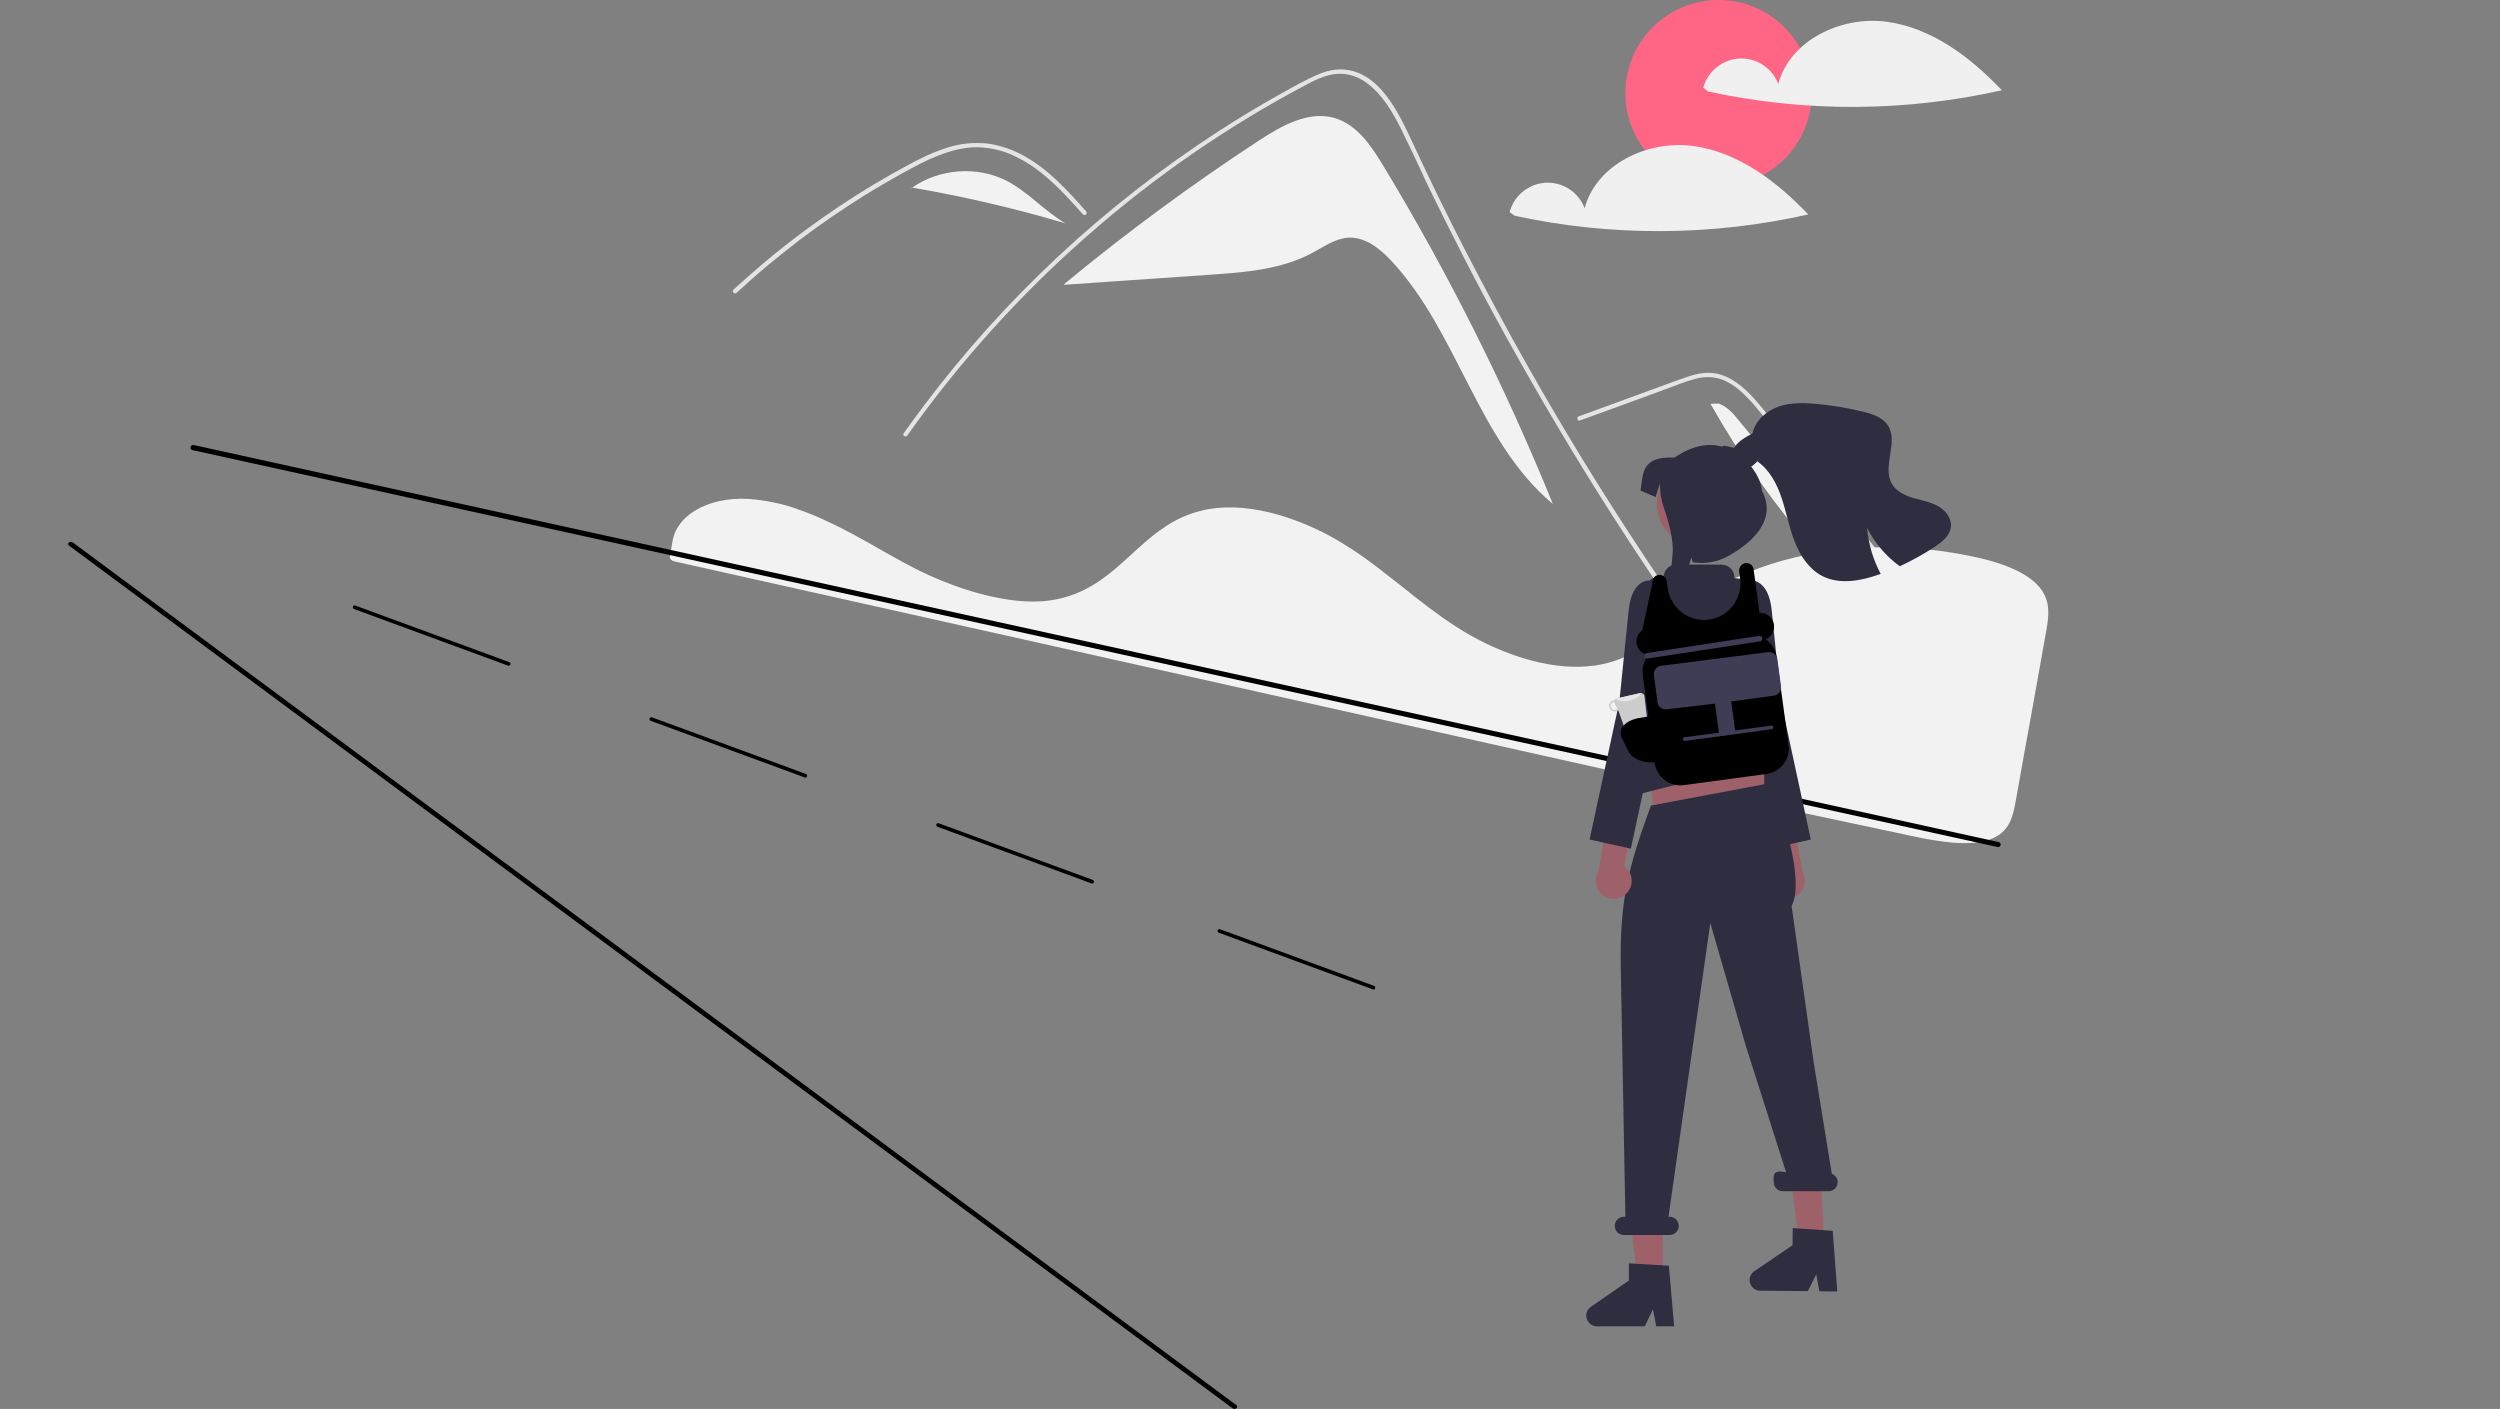
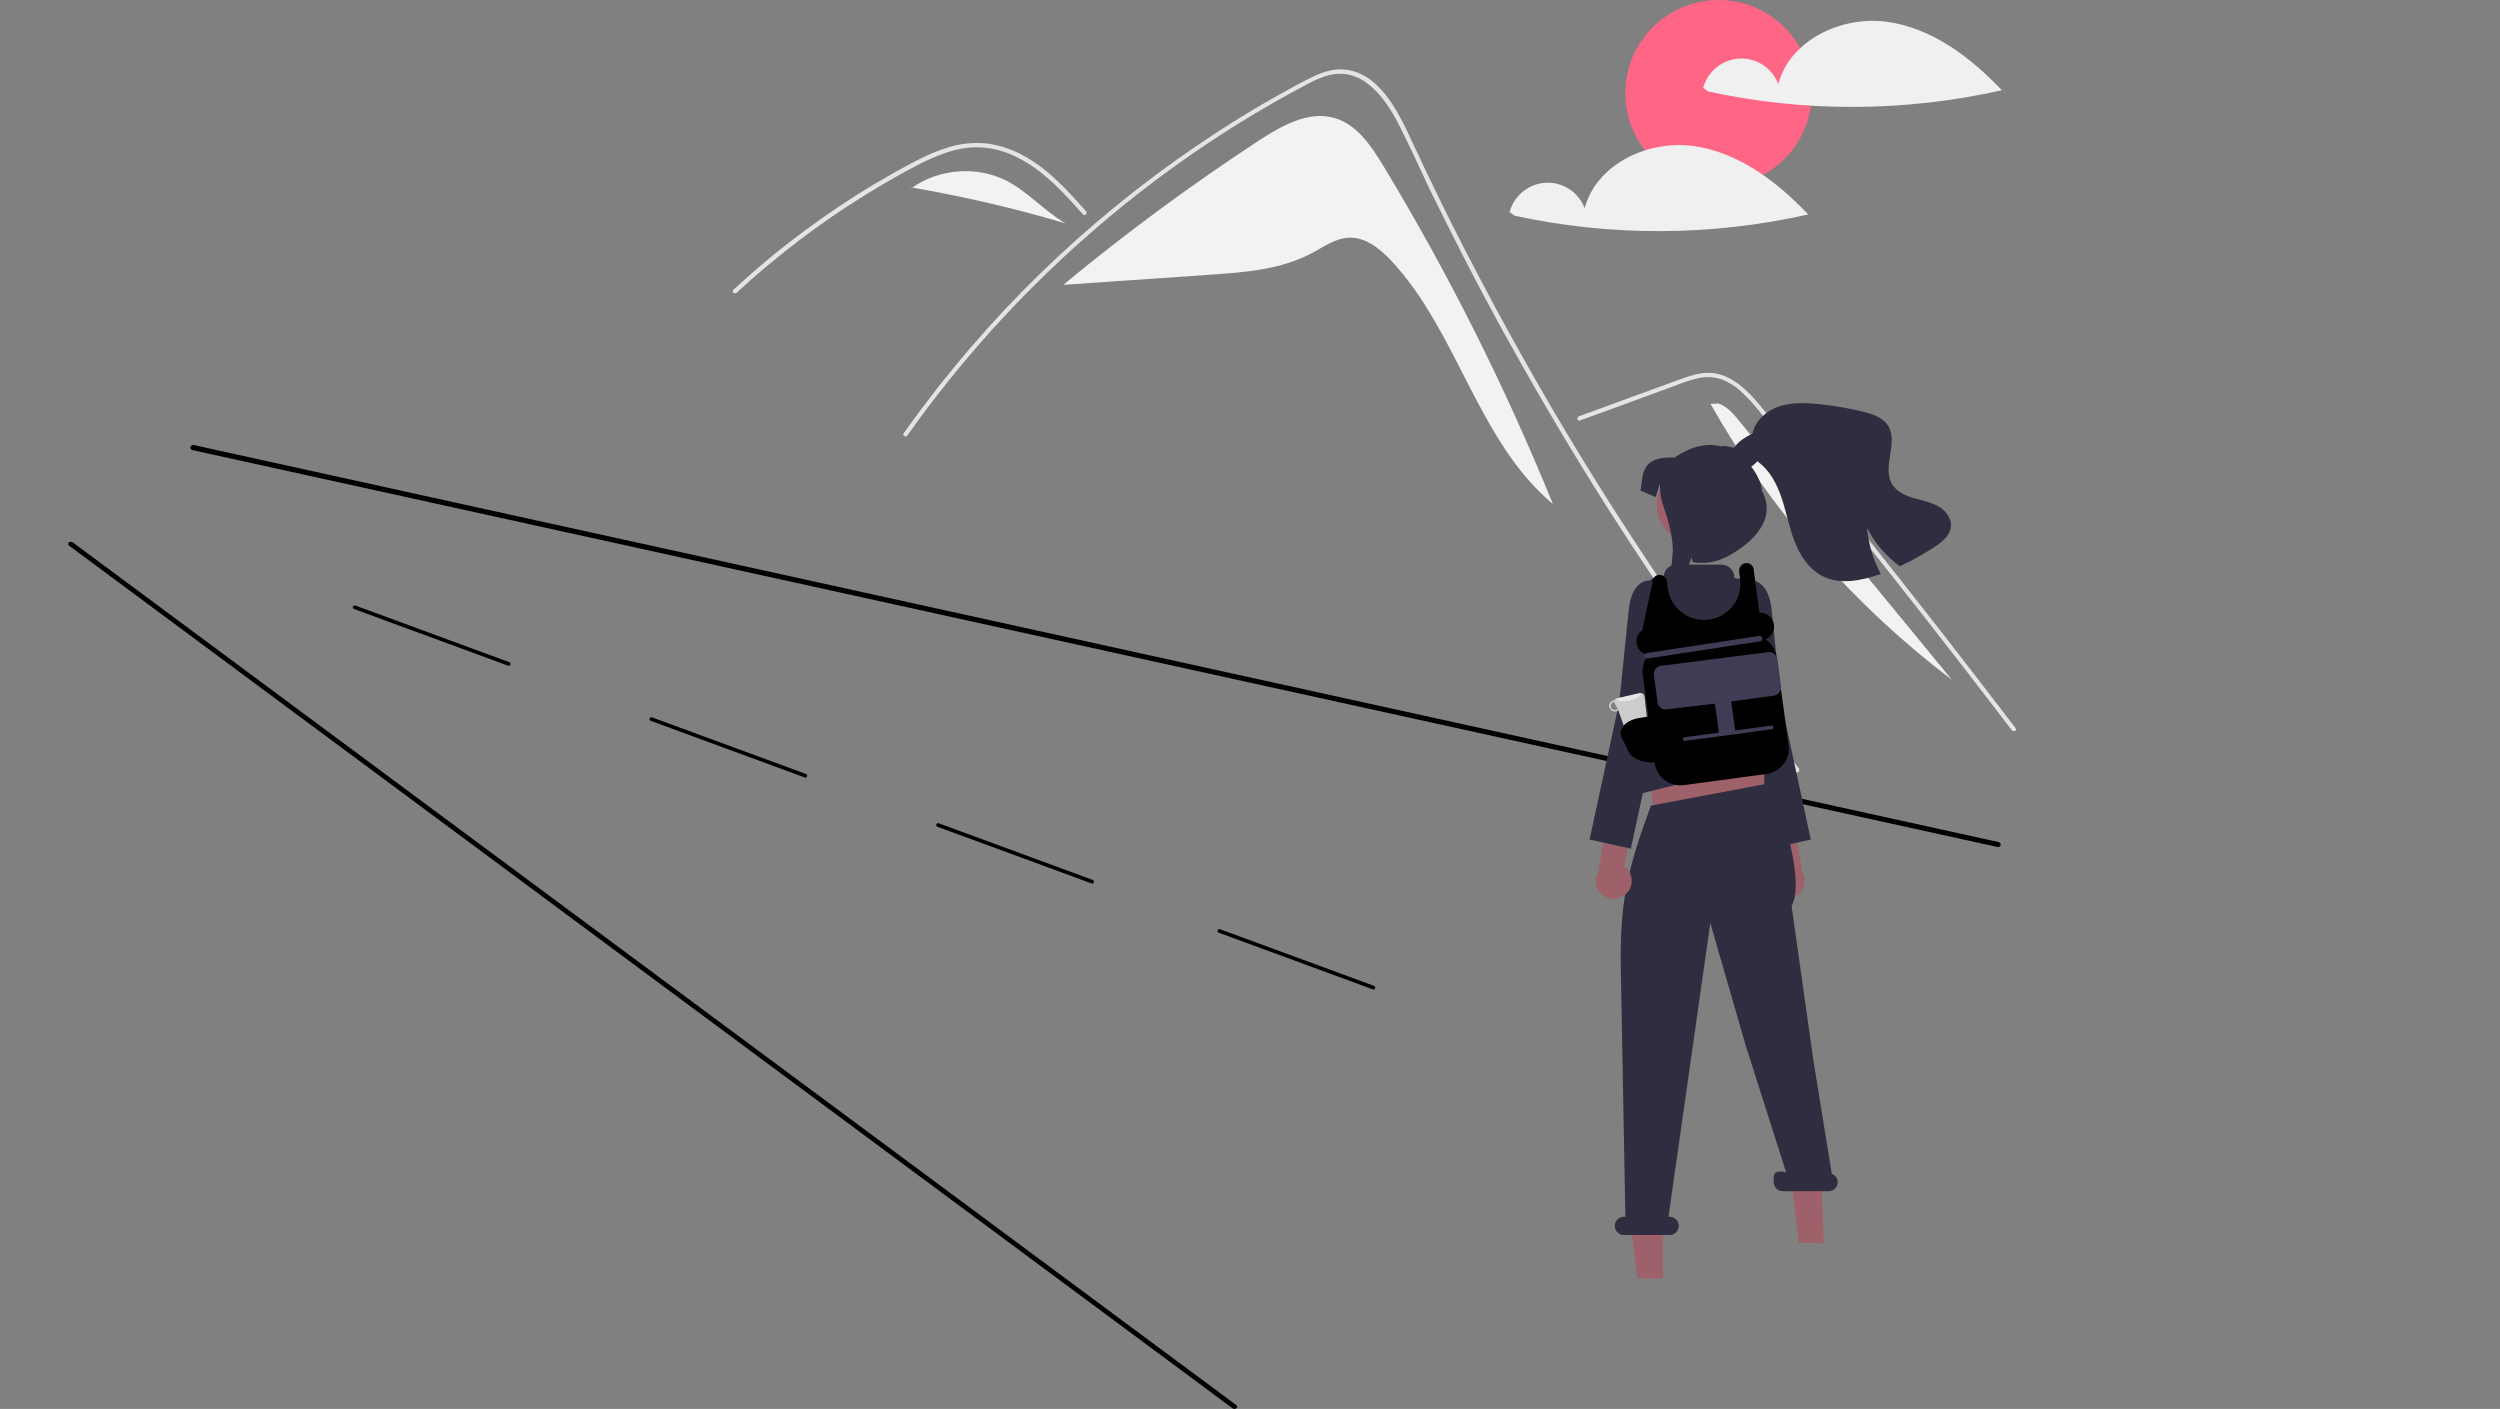
<svg xmlns="http://www.w3.org/2000/svg" version="1.1" id="图层_1" x="0px" y="0px" viewBox="0 0 1368.6 771.3" style="enable-background:new 0 0 1368.6 771.3;" xml:space="preserve">
  <rect x="0" y="0" width="1368.6" height="771.3" fill="#808080" stroke="none" />
  <style type="text/css">
	.st0{fill:#F2F2F2;}
	.st1{fill:#E4E4E4;}
	.st2{fill:#FF6584;}
	.st3{fill:#F0F0F0;}
	.st4{fill:#9E616A;}
	.st5{fill:#2F2E41;}
	.st6{fill:#FFB6B6;}
	.st7{fill:#3F3D56;}
	.st8{fill:#CCCCCC;}
	.st9{fill:#E6E6E6;}
	.st10{opacity:0.2;}
</style>
  <path class="st0" d="M757.3,90.8c-6.6-10.9-14.4-22.6-26.7-26.2c-14.2-4.1-28.8,4.1-41.2,12.2c-37,24.2-72.7,50.5-106.8,78.7l0,0.4  c26.6-1.8,53.1-3.7,79.7-5.5c19.2-1.3,39-2.8,56-11.9c6.4-3.4,12.7-8,20-8.4c9.1-0.4,17,5.9,23.2,12.5  c36.7,39.1,47.4,98.9,88.6,133.3C824.1,211.9,793.1,150,757.3,90.8z" />
  <path class="st1" d="M983.1,422.5c-4.1-5.1-5.7-6.3-9.7-11.5c-32.6-42.2-63.3-85.8-92-130.8c-19.5-30.6-38-61.8-55.6-93.5  c-8.4-15.1-16.5-30.3-24.4-45.7c-6.1-11.9-12.1-23.9-18-35.9c-1.7-3.4-3.3-6.9-4.9-10.4c-3.8-8.1-7.6-16.3-11.6-24.3  c-4.6-9.2-10.2-18.7-18.6-24.9c-3.8-2.9-8.4-4.7-13.2-5.1c-6.9-0.4-13.2,2.4-19.1,5.5c-43.5,22.9-84.1,50.9-121,83.4  c-36.9,32.4-69.9,69-98.3,109.1c-0.9,1.2-2.9,0.1-2-1.2c3.5-4.9,7-9.7,10.6-14.5c44.6-59.4,99.4-110.4,161.7-150.8  c10.5-6.8,21.2-13.3,32.1-19.4c5.5-3.1,11-6.2,16.6-9c5.5-2.8,11.3-5.4,17.6-5.5c21.4-0.3,32.4,23.8,40,40.1  c2.4,5.1,4.8,10.2,7.2,15.3c9.2,19.3,18.8,38.5,28.8,57.4c6.1,11.7,12.4,23.4,18.8,34.9c19.9,36,41.1,71.4,63.6,105.9  c29.7,45.8,59.2,86.3,93.1,129.1C985.7,422,984,423.7,983.1,422.5z" />
  <path class="st1" d="M592.9,117.4c-1.2-1.4-2.5-2.8-3.7-4.1c-9.8-10.9-20.4-21.7-33.9-27.9c-6.4-3.1-13.5-4.7-20.6-4.8  c-7.4,0-14.6,2-21.4,4.7c-3.2,1.3-6.4,2.7-9.5,4.3c-3.5,1.8-7,3.7-10.5,5.6c-6.5,3.6-12.9,7.4-19.3,11.3  c-12.6,7.8-24.8,16.2-36.7,25.2c-6.1,4.7-12.1,9.5-18,14.4c-5.5,4.6-10.8,9.4-16.1,14.2c-1.1,1-2.8-0.6-1.7-1.7  c1.4-1.3,2.8-2.6,4.2-3.8c4-3.6,8-7.1,12-10.5c7.4-6.3,15.1-12.3,22.9-18.1c12.2-9,24.7-17.4,37.7-25.2c6.5-3.9,13.1-7.6,19.8-11.2  c2-1.1,4.1-2.1,6.1-3.1c4.7-2.4,9.5-4.3,14.5-5.9c7.1-2.3,14.6-3,22-2.2c7.1,1,14,3.4,20.3,7c13.3,7.4,23.6,18.9,33.6,30.1  C595.6,116.8,593.9,118.5,592.9,117.4z" />
  <path class="st1" d="M864.9,230.2l31.8-11.6l15.8-5.8c5.1-1.9,10.3-4,15.6-5.4c4.6-1.3,9.5-1.3,14.1,0.2c4.1,1.5,7.8,3.8,11,6.8  c3.2,3,6.3,6.2,9,9.6c3.4,4.1,6.8,8.3,10.2,12.5c14,17.2,28,34.4,41.9,51.8c13.9,17.3,27.6,34.7,41.3,52.2  c13.7,17.5,27.3,35.1,40.8,52.8c1.7,2.2,3.3,4.3,5,6.5c0.9,1.2,3,0,2-1.2c-13.6-17.8-27.3-35.6-41.1-53.3  c-13.8-17.7-27.8-35.4-41.8-53c-14-17.6-28.2-35.1-42.4-52.5c-3.5-4.3-7.1-8.7-10.6-13c-3-3.7-6-7.4-9.3-10.8  c-6-6.2-13.6-11.8-22.6-11.9c-5.3-0.1-10.4,1.6-15.4,3.4c-5.3,1.9-10.6,3.9-15.9,5.8l-32,11.7l-8,2.9  C862.9,228.4,863.5,230.7,864.9,230.2L864.9,230.2z" />
  <path class="st0" d="M551.1,99c-16.2-8.3-36.9-6.7-51.7,3.7c28.3,4.9,56.4,11.4,83.9,19.6C571.8,115.6,562.9,105.1,551.1,99z" />
  <path class="st0" d="M499.2,102.7l-3.1,2.5c1.1-0.9,2.1-1.7,3.3-2.5C499.3,102.7,499.2,102.7,499.2,102.7z" />
  <path class="st0" d="M952,230.3c-3.1-3.8-6.5-7.8-11.2-9.4l-4.4,0.2c33.3,58.8,78.2,110.2,132.1,151  C1029.7,324.9,990.9,277.6,952,230.3z" />
  <path d="M751.8,541.7c-0.1,0-0.2,0-0.3-0.1l-84.3-31c-0.5-0.2-0.8-0.8-0.6-1.3c0.2-0.5,0.8-0.8,1.3-0.6l84.3,31  c0.5,0.2,0.8,0.8,0.6,1.3C752.6,541.5,752.3,541.7,751.8,541.7L751.8,541.7z" />
  <path d="M597.8,483.7c-0.1,0-0.2,0-0.3-0.1l-84.3-31c-0.5-0.2-0.8-0.8-0.6-1.3c0.2-0.5,0.8-0.8,1.3-0.6l84.3,31  c0.5,0.2,0.8,0.8,0.6,1.3C598.6,483.5,598.3,483.7,597.8,483.7L597.8,483.7z" />
  <path d="M440.8,425.7c-0.1,0-0.2,0-0.3-0.1l-84.3-31c-0.5-0.2-0.8-0.8-0.6-1.3c0.2-0.5,0.8-0.8,1.3-0.6l84.3,31  c0.5,0.2,0.8,0.8,0.6,1.3C441.6,425.5,441.3,425.7,440.8,425.7z" />
-   <path class="st0" d="M425.1,275.4c-3.5-0.8-7.1-1.4-10.6-1.8l-0.5-0.1c-23.3-2.8-43,7-45.8,22.6l-0.5,2.8c-0.3,1.8-0.6,3.7-1,5.9  c-0.2,1.1,0.9,2.1,2.4,2.5l560.9,125.4c39.6,8.6,79.1,17,117.3,25.1c7.2,1.6,14.4,2.8,21.7,3.5c10.9,0.9,18.9-0.3,24.5-3.7l0,0  c6.9-4.3,8.6-11.2,10-19.1c2.8-16,5.9-32.8,8.9-49.5c2.7-14.8,5.3-29.5,7.8-43.6c1.5-8.4,2.3-15.9-2.9-22.9  c-5.6-7.6-17.6-13.5-35.6-17.5c-0.2,0-0.4-0.1-0.7-0.1c-56.6-12.4-117.6-2.5-151.9,24.5c-3.9,3.1-7.7,6.6-11.4,9.9  c-5.4,5.1-11.2,9.9-17.3,14.2c-3.4,2.3-6.9,4.3-10.7,6c-0.3,0.1-0.5,0.3-0.9,0.4c-0.7,0.3-1.4,0.6-2.1,0.9  c-4.1,1.6-8.3,2.7-12.7,3.4l-0.4,0.1c-0.3,0.1-0.7,0.1-1,0.1c-2.5,0.3-5,0.5-7.5,0.6c-10.8,0.3-22.6-1.7-35-5.9  c-11.4-3.9-22.4-9.2-32.6-15.8c-10.8-6.9-20.6-14.7-30.1-22.3c-4.2-3.3-8.5-6.7-12.8-10c-0.8-0.6-1.6-1.2-2.4-1.8  c-5.3-4-10.2-7.4-14.9-10.3c-11.5-7.4-24-13.1-37.1-17c-13.9-4-26.6-5.1-37.9-3.3c-3.1,0.5-6.2,1.3-9.3,2.3  c-13.9,4.6-23.9,13.7-33.6,22.6c-12,11-24.5,22.4-44.6,25.2c-23.3,3.3-53.8-7.1-74.7-17.9c-6.6-3.4-13-7.1-19.3-10.6  c-2.5-1.4-5.1-2.9-7.6-4.3c-5-2.8-9.1-5-12.9-6.9l-1.2-0.6c-0.7-0.3-1.3-0.7-2-1c-4.6-2.2-8.8-4.2-13.1-5.9l-1-0.4  c-2-0.8-3.9-1.5-5.8-2.1l-0.7-0.3C432.7,277.3,428.9,276.2,425.1,275.4z" />
  <path d="M1093.9,463.7c-0.1,0-0.2,0-0.3,0L105.3,246.4c-0.7-0.2-1.2-0.9-1-1.7c0.2-0.7,0.9-1.2,1.6-1.1L1094.2,461  c0.7,0.2,1.2,0.9,1,1.6C1095.1,463.2,1094.6,463.7,1093.9,463.7z" />
  <circle class="st2" cx="940.8" cy="51" r="51" />
  <path class="st3" d="M1032.8,11.9c-24.7-3.3-52.9,10-59.3,34.1c-4.2-11.2-16.7-16.8-27.8-12.6c-6.5,2.5-11.5,7.9-13.3,14.7l2.8,2  c53,11.5,107.8,11.2,160.7-0.7C1078.7,31.3,1057.5,15.2,1032.8,11.9z" />
  <path class="st3" d="M926.8,79.9c-24.7-3.3-52.9,10-59.3,34.1c-4.2-11.2-16.7-16.8-27.8-12.6c-6.5,2.5-11.5,7.9-13.3,14.7l2.8,2  c53,11.5,107.8,11.2,160.7-0.7C972.7,99.3,951.5,83.2,926.8,79.9z" />
  <path class="st4" d="M971.2,489.1c-3.8-3.8-3.8-10,0-13.8c0.4-0.4,0.8-0.8,1.3-1.1L957,397l17.2,5.5l12.4,74.7  c2.8,4.6,1.3,10.7-3.4,13.5C979.3,493,974.3,492.3,971.2,489.1z" />
  <path class="st5" d="M948.2,325.8l10.6-8c0,0,9.4-0.7,11.1,16.3s5.1,50,5.1,50l16.3,75.5l-22.6,5l-17.5-81.4l-10.5-24.2L948.2,325.8  z" />
  <polygon class="st4" points="965.8,449 905.8,448 900.8,407 965.8,407 " />
  <polygon class="st4" points="910.3,699.8 896.4,699.8 889.9,646.4 910.3,646.4 " />
  <polygon class="st4" points="998.5,680.6 984.7,680.5 978.5,627.1 996.5,631.2 " />
  <polygon class="st6" points="955.2,371.7 958.4,379.9 957.7,388 896.3,409.3 899.3,373.6 906.3,365.4 " />
  <circle class="st4" cx="928.9" cy="276.3" r="21.9" />
-   <path class="st5" d="M916.5,726.1h-9.8l-1.8-9.3l-4.5,9.3h-26.1c-3.2,0-5.9-2.6-5.9-5.9c0-1.9,0.9-3.7,2.5-4.8l20.8-14.4v-9.4  l21.9,1.3L916.5,726.1z" />
-   <path class="st5" d="M1005.8,707l-9.8-0.1l-1.7-9.3l-4.6,9.2l-26.1-0.2c-3.2,0-5.8-2.7-5.8-5.9c0-1.9,1-3.7,2.6-4.8l20.9-14.2  l0.1-9.4l21.9,1.5L1005.8,707z" />
  <path class="st5" d="M1002.8,642.6L992.8,581l-12-85c8.8-16.3-11-67-11-67l-2.8,0.1l-63.2,11.9l0-0.1  c-12.9,35.3-17.2,52.7-16.5,90.2l2.5,135H889c-2.8,0-5,2.2-5,5s2.2,5,5,5h25c2.8,0,5-2.2,5-5s-2.2-5-5-5h-0.6l22.9-160.8l19.5,67.5  l22,69c-8-2-6.8,2.6-6.8,5.3c0,2.8,2.2,5,5,5h25c2.8,0,5-2.2,5-5C1006,645.2,1004.8,643.4,1002.8,642.6L1002.8,642.6z" />
  <path class="st5" d="M974.7,431.6l-2-20c-0.4-1.7-1.9-2.9-3.6-3c-0.8-9.5-4.3-50.6-4.5-52.4l0-0.1l-1.6-34.1  c-0.1-2.6-2.1-4.6-4.7-4.8l-8.4-0.6c-0.2,0-0.4-0.2-0.4-0.4c0-3.9-3.2-7.1-7.1-7.1l0,0h-24.9c-3.3,0-6.2,2.5-6.6,5.8  c0,0.2-0.2,0.4-0.4,0.4l0,0c-5.9-0.1-10.9,4.1-11.9,9.8c-3.4,19.8-10.2,64.8-6.9,89.9c1.2,8.7-1.4,1.8-1.8,9.1  c-0.1,1.4,0.4,2.8,1.3,3.9c-2.1,0.6-2.9,2.8-2.3,4.9l-0.4-0.1c0.5,2.1,2.7,3.4,4.9,2.9l76.6-19.3  C971.9,415.9,975.2,433.8,974.7,431.6z" />
  <path class="st4" d="M890.4,489.1c3.8-3.8,3.8-10,0-13.8c-0.4-0.4-0.9-0.8-1.3-1.1l15.5-77.2l-17.2,5.5L875,477.2  c-2.8,4.6-1.3,10.7,3.4,13.5C882.2,493,887.2,492.3,890.4,489.1z" />
  <path class="st5" d="M913.3,325.8l-10.6-8c0,0-9.4-0.7-11.1,16.3s-5.1,50-5.1,50l-16.3,75.5l22.6,5l17.5-81.4l10.5-24.2L913.3,325.8  z" />
  <path class="st5" d="M952.4,256.8c4.1,1.2,7.9-2.2,10.7-5.4l-1,1.2c6.7,4.7,10.7,12.4,13.3,20.2c2.6,7.8,4,15.9,7,23.5  c2.9,7.6,7.7,15,14.9,18.9c9.7,5.1,21.6,2.8,31.9-0.9c0.1-0.1,0.3-0.1,0.4-0.1c-4.2-7.8-6.7-16.4-7.5-25.2  c4.2,8.3,10.4,15.5,17.9,21c6.7-3.1,13.2-6.7,19.4-10.8c4-2.7,8.2-6.1,8.6-10.9c0.5-4.7-3.1-9.1-7.2-11.3c-4.2-2.3-9-3.1-13.5-4.4  c-4.5-1.4-9.2-3.6-11.6-7.7c-5.5-9.5,3.8-22.8-2.2-32c-2.9-4.5-8.6-6.3-13.8-7.6c-8-1.9-16.1-3.3-24.3-4.1c-7.2-0.7-14.6-1-21.5,1.3  c-6.8,2.3-13,7.7-14.5,14.8c-4,2.1-8.2,4.4-10.4,8.4C946.8,249.5,948,255.5,952.4,256.8z" />
  <path class="st5" d="M958.5,255.2c3.9,4.9,6,10.2,6,13.4c8.1,14.9-3.5,27.6-18.4,35.8c-5.9,3.3-12.8,4.5-19.5,3.4l-0.6-2.7l-0.8,2.4  c0,0-9.7,32-12.9,33.8c1.2-5.7,2.6-32,3.3-37.6c0.9-7.6-2.3-18.8-4.7-25.6c-1.5-4.2-2.2-8.6-2.2-13.1v-0.2l-2.3,7.3l-8.3-3.5  c1.5-8.9,0-19,18.6-18.1c10-6.9,18.9-8,26.1-6c0.9-1.4,6.3,1.3,7.9,0.5" />
  <path d="M979.2,411.2c-0.7,6.5-5.8,11.6-12.2,12.5l-45.2,6.1c-7.8,1-14.9-4.4-16-12.2l-6.5-48.1c-0.4-3.1,0.2-6.3,1.8-9l-0.3-2.3  c-3.9-1.4-5.9-5.7-4.5-9.6c0.5-1.4,1.5-2.7,2.7-3.5l5.6-25.9c-0.3-2.2,1.2-4.2,3.4-4.5c0.1,0,0.3,0,0.4,0c2.1,0,3.9,1.5,4.1,3.6  l0.5,3.8c1.5,10.9,11.6,18.6,22.5,17.1c9.9-1.3,17.3-9.8,17.3-19.8c0-0.9-0.1-1.8-0.2-2.7l-0.5-3.7c-0.3-2.2,1.1-4.2,3.2-4.7  c2.2-0.4,4.3,1,4.7,3.2c0,0.1,0,0.1,0,0.2l3.2,23.8c4.1-0.3,7.7,2.8,8,7c0.2,3.2-1.6,6.2-4.6,7.5c3.3,2.3,5.4,5.8,6,9.7l6.5,48.1  C979.3,408.9,979.4,410.1,979.2,411.2z" />
  <path class="st7" d="M900.2,359.2c-0.1-0.8,0.5-1.6,1.3-1.7l61.6-9.4c0.8-0.1,1.6,0.5,1.7,1.3s-0.5,1.6-1.3,1.7l0,0l-61.6,9.4  C901.1,360.6,900.3,360,900.2,359.2z" />
  <path class="st7" d="M907.4,384.5l-2-15c-0.3-2.4,1.4-4.6,3.8-5l58.8-7.5c2.4-0.3,4.6,1.4,5,3.8l2,15c0.3,2.4-1.4,4.6-3.8,5  l-23.5,3.2c0,0.2,0.1,0.3,0.1,0.5l2.1,15.4l19.8-2.7c0.5-0.1,1.1,0.3,1.1,0.9c0.1,0.5-0.3,1.1-0.9,1.1l-19.8,2.7l-8.9,1.2l-18.8,2.5  c-0.5,0.1-1.1-0.3-1.1-0.9c-0.1-0.5,0.3-1.1,0.9-1.1l18.8-2.5l-2.1-15.4c0-0.2,0-0.3,0-0.5l-26.5,3.1  C909.9,388.6,907.7,386.9,907.4,384.5z" />
  <path d="M675.8,771.3c-0.4,0-0.7-0.1-1-0.3l-637-472.3c-0.6-0.5-0.7-1.2-0.1-1.7c0.5-0.5,1.5-0.5,2.1-0.1l637,472.3  c0.6,0.5,0.7,1.2,0.1,1.7C676.6,771.1,676.2,771.3,675.8,771.3z" />
  <path class="st8" d="M900.3,381.6c0.1-1.1-0.8-2.1-1.9-2.2c-0.1,0-0.2,0-0.3,0c-0.1,0-0.2,0-0.3,0l-12.7,2.9c-0.6,0.1-1.1,0.5-1.3,1  c-0.2,0-0.4,0-0.5,0.1c-1.7,0.4-2.7,2-2.3,3.7c0.4,1.7,2,2.7,3.7,2.3c0,0,0,0,0,0c0.5-0.1,0.9-0.3,1.2-0.6l4.3,12.1  c0.4,0.8,1.3,1.2,2.2,1l8.2-1.9c0.9-0.2,1.5-0.9,1.6-1.8L900.3,381.6z M884.5,388.6c-1.2,0.3-2.4-0.5-2.6-1.7  c-0.3-1.2,0.5-2.4,1.7-2.6l0,0c0,0,0.1,0,0.1,0c0,0.4,0.1,0.7,0.3,1l1.6,2.7C885.2,388.3,884.8,388.5,884.5,388.6L884.5,388.6z" />
  <path class="st9" d="M898.2,379.4c0.1,1.6-2.6,3.4-6.3,4.2c-3.4,0.7-6.4,0.2-7.2-1c0.2-0.1,0.4-0.2,0.5-0.2l12.7-2.9  C897.9,379.4,898.1,379.4,898.2,379.4z" />
  <path d="M891.5,411.4l-3.7-7.6c-2.2-4.5,1.8-9.2,8.8-10.6l8.6-1.5l3.6,25.2l-0.7,0.1C901.1,418.4,893.7,415.8,891.5,411.4z" />
  <g class="st10">
    <path d="M979.2,411.2c-0.7,6.5-5.8,11.6-12.2,12.5l-45.2,6.1c-5.5,0.7-10.9-1.8-13.9-6.4c2.6-3.1,6.3-5,10.4-5.2   c3.9-0.2,7.6,1.1,11.4,1.8c9.2,1.7,18.7,0.2,26.8-4.5c3.5-2,6.7-4.7,10.6-6.1c3.9-1.5,8.9-1.4,11.7,1.4   C979,411,979.1,411.1,979.2,411.2z" />
  </g>
  <path d="M278.4,364.5c-0.1,0-0.2,0-0.3-0.1l-84.3-31c-0.5-0.2-0.8-0.8-0.6-1.3s0.8-0.8,1.3-0.6l84.3,31c0.5,0.2,0.8,0.8,0.6,1.3  C279.1,364.3,278.8,364.5,278.4,364.5z" />
</svg>